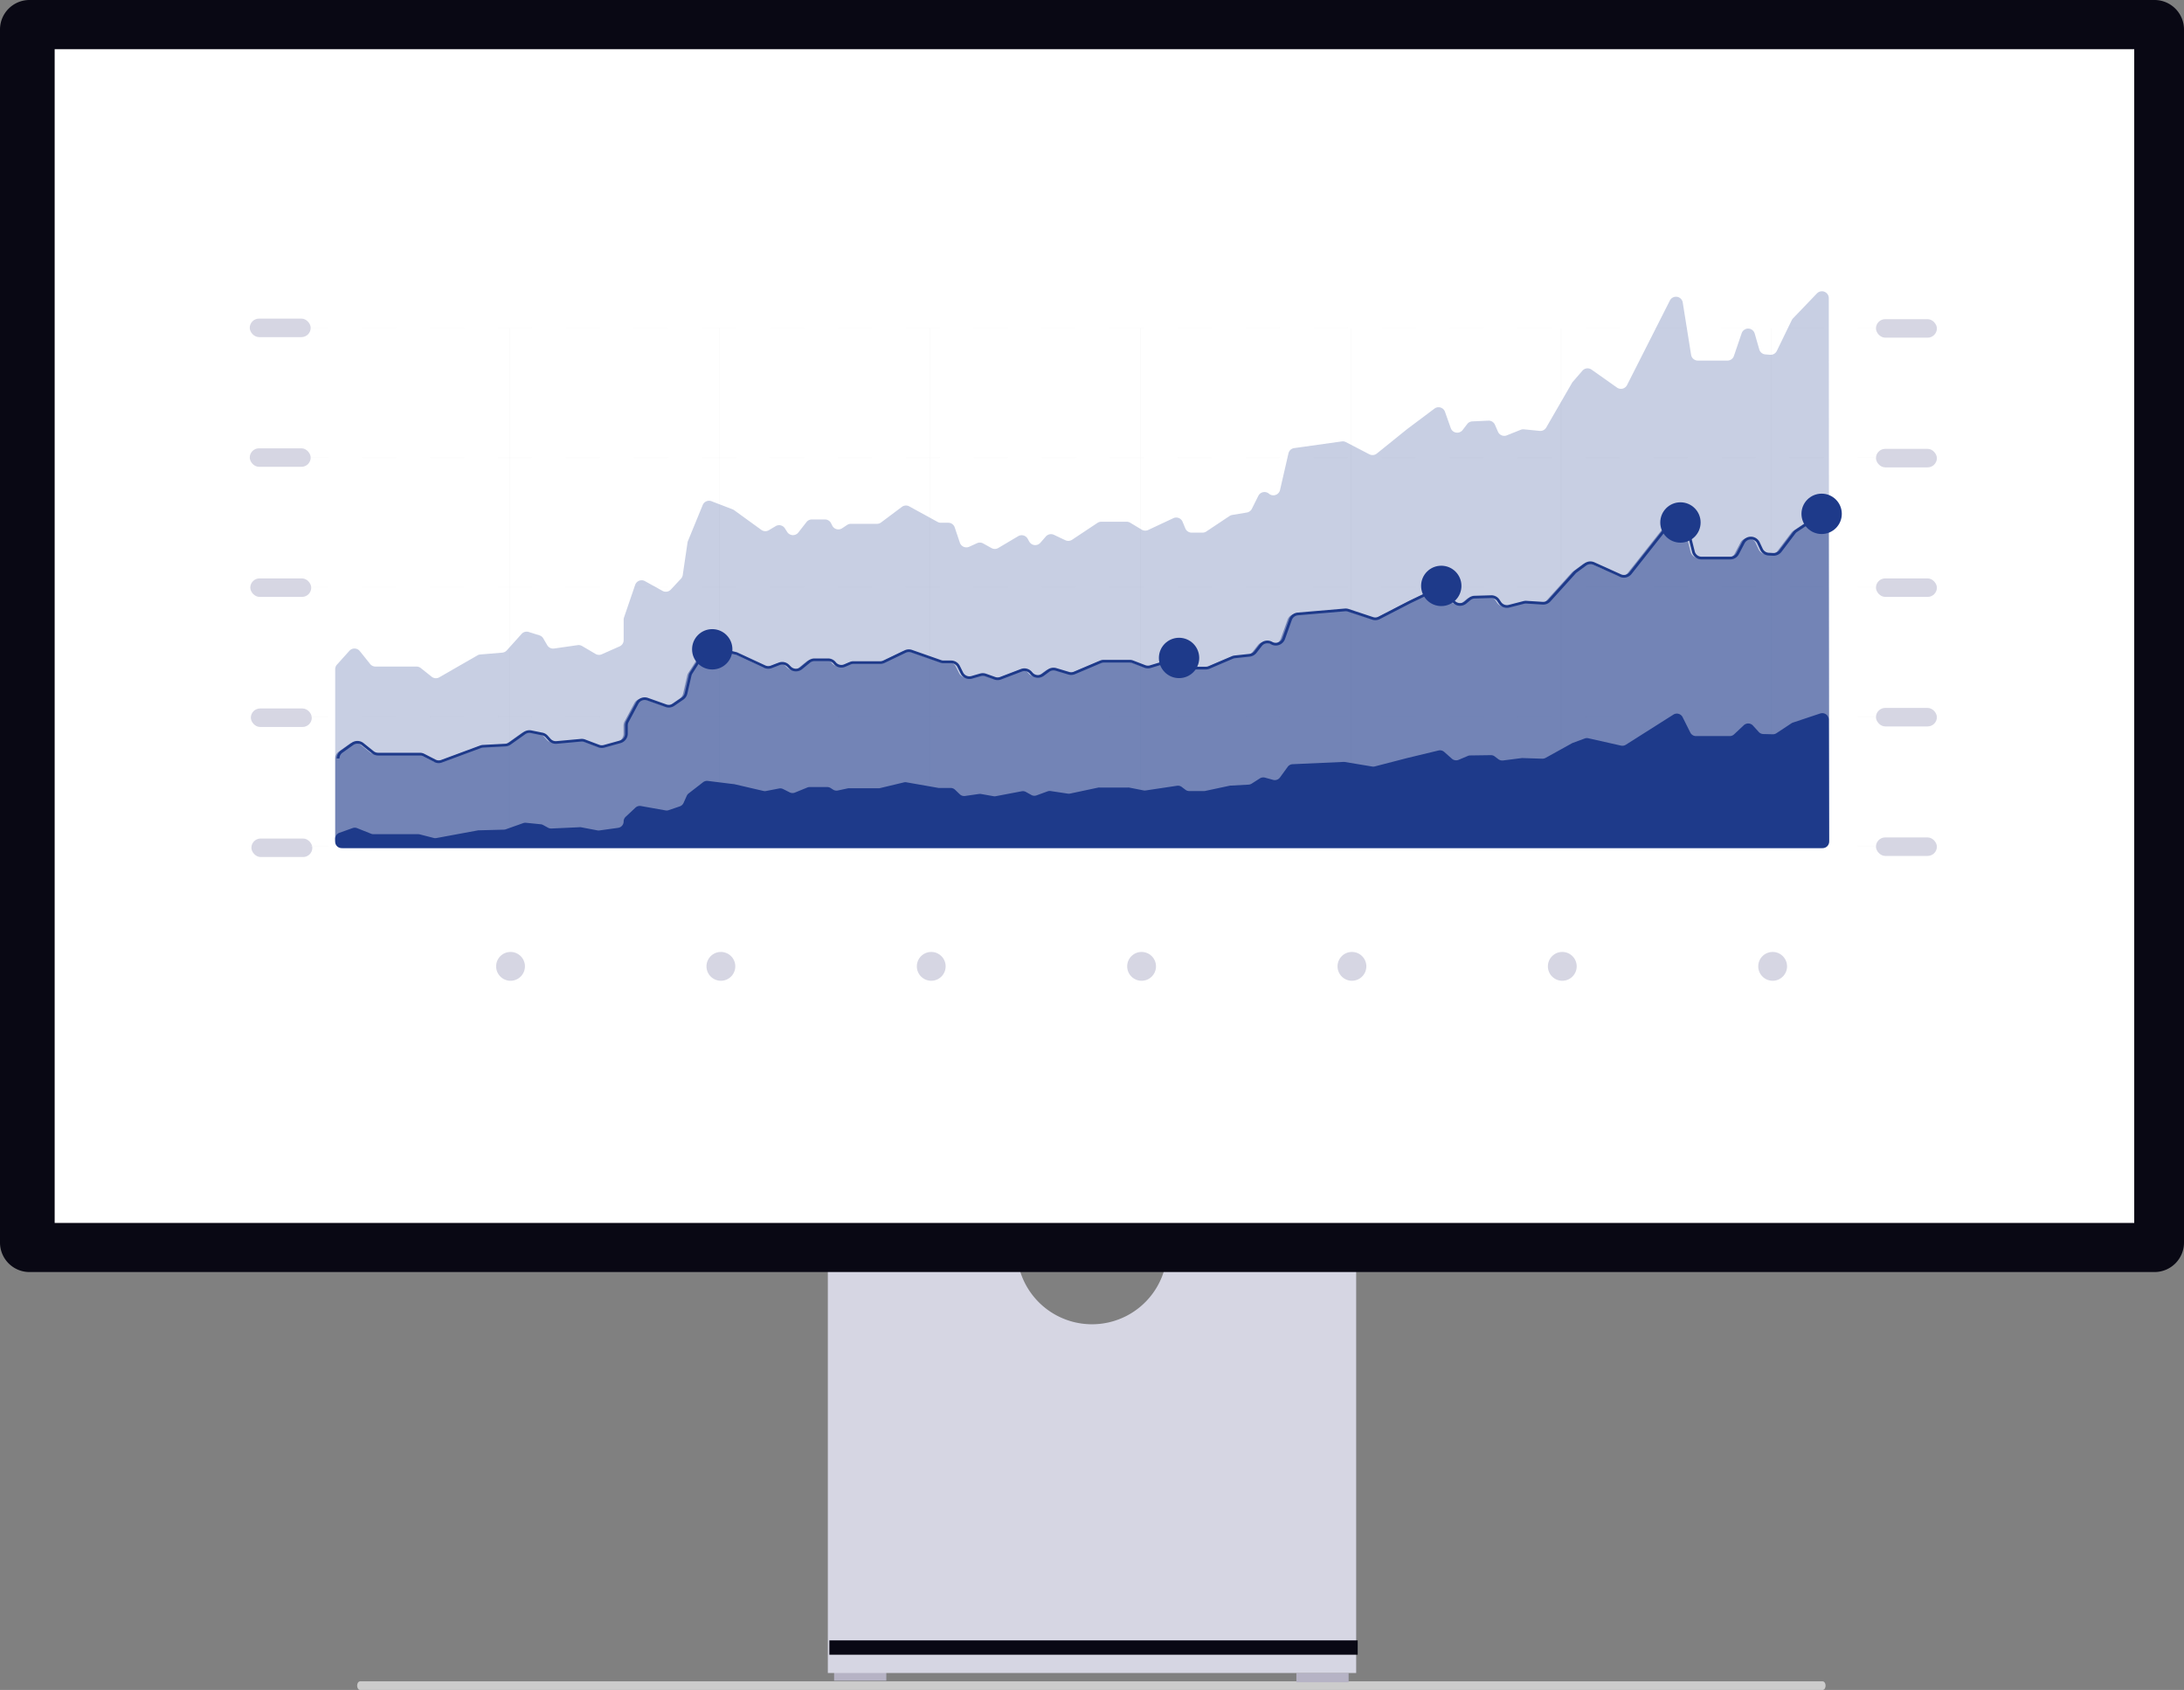
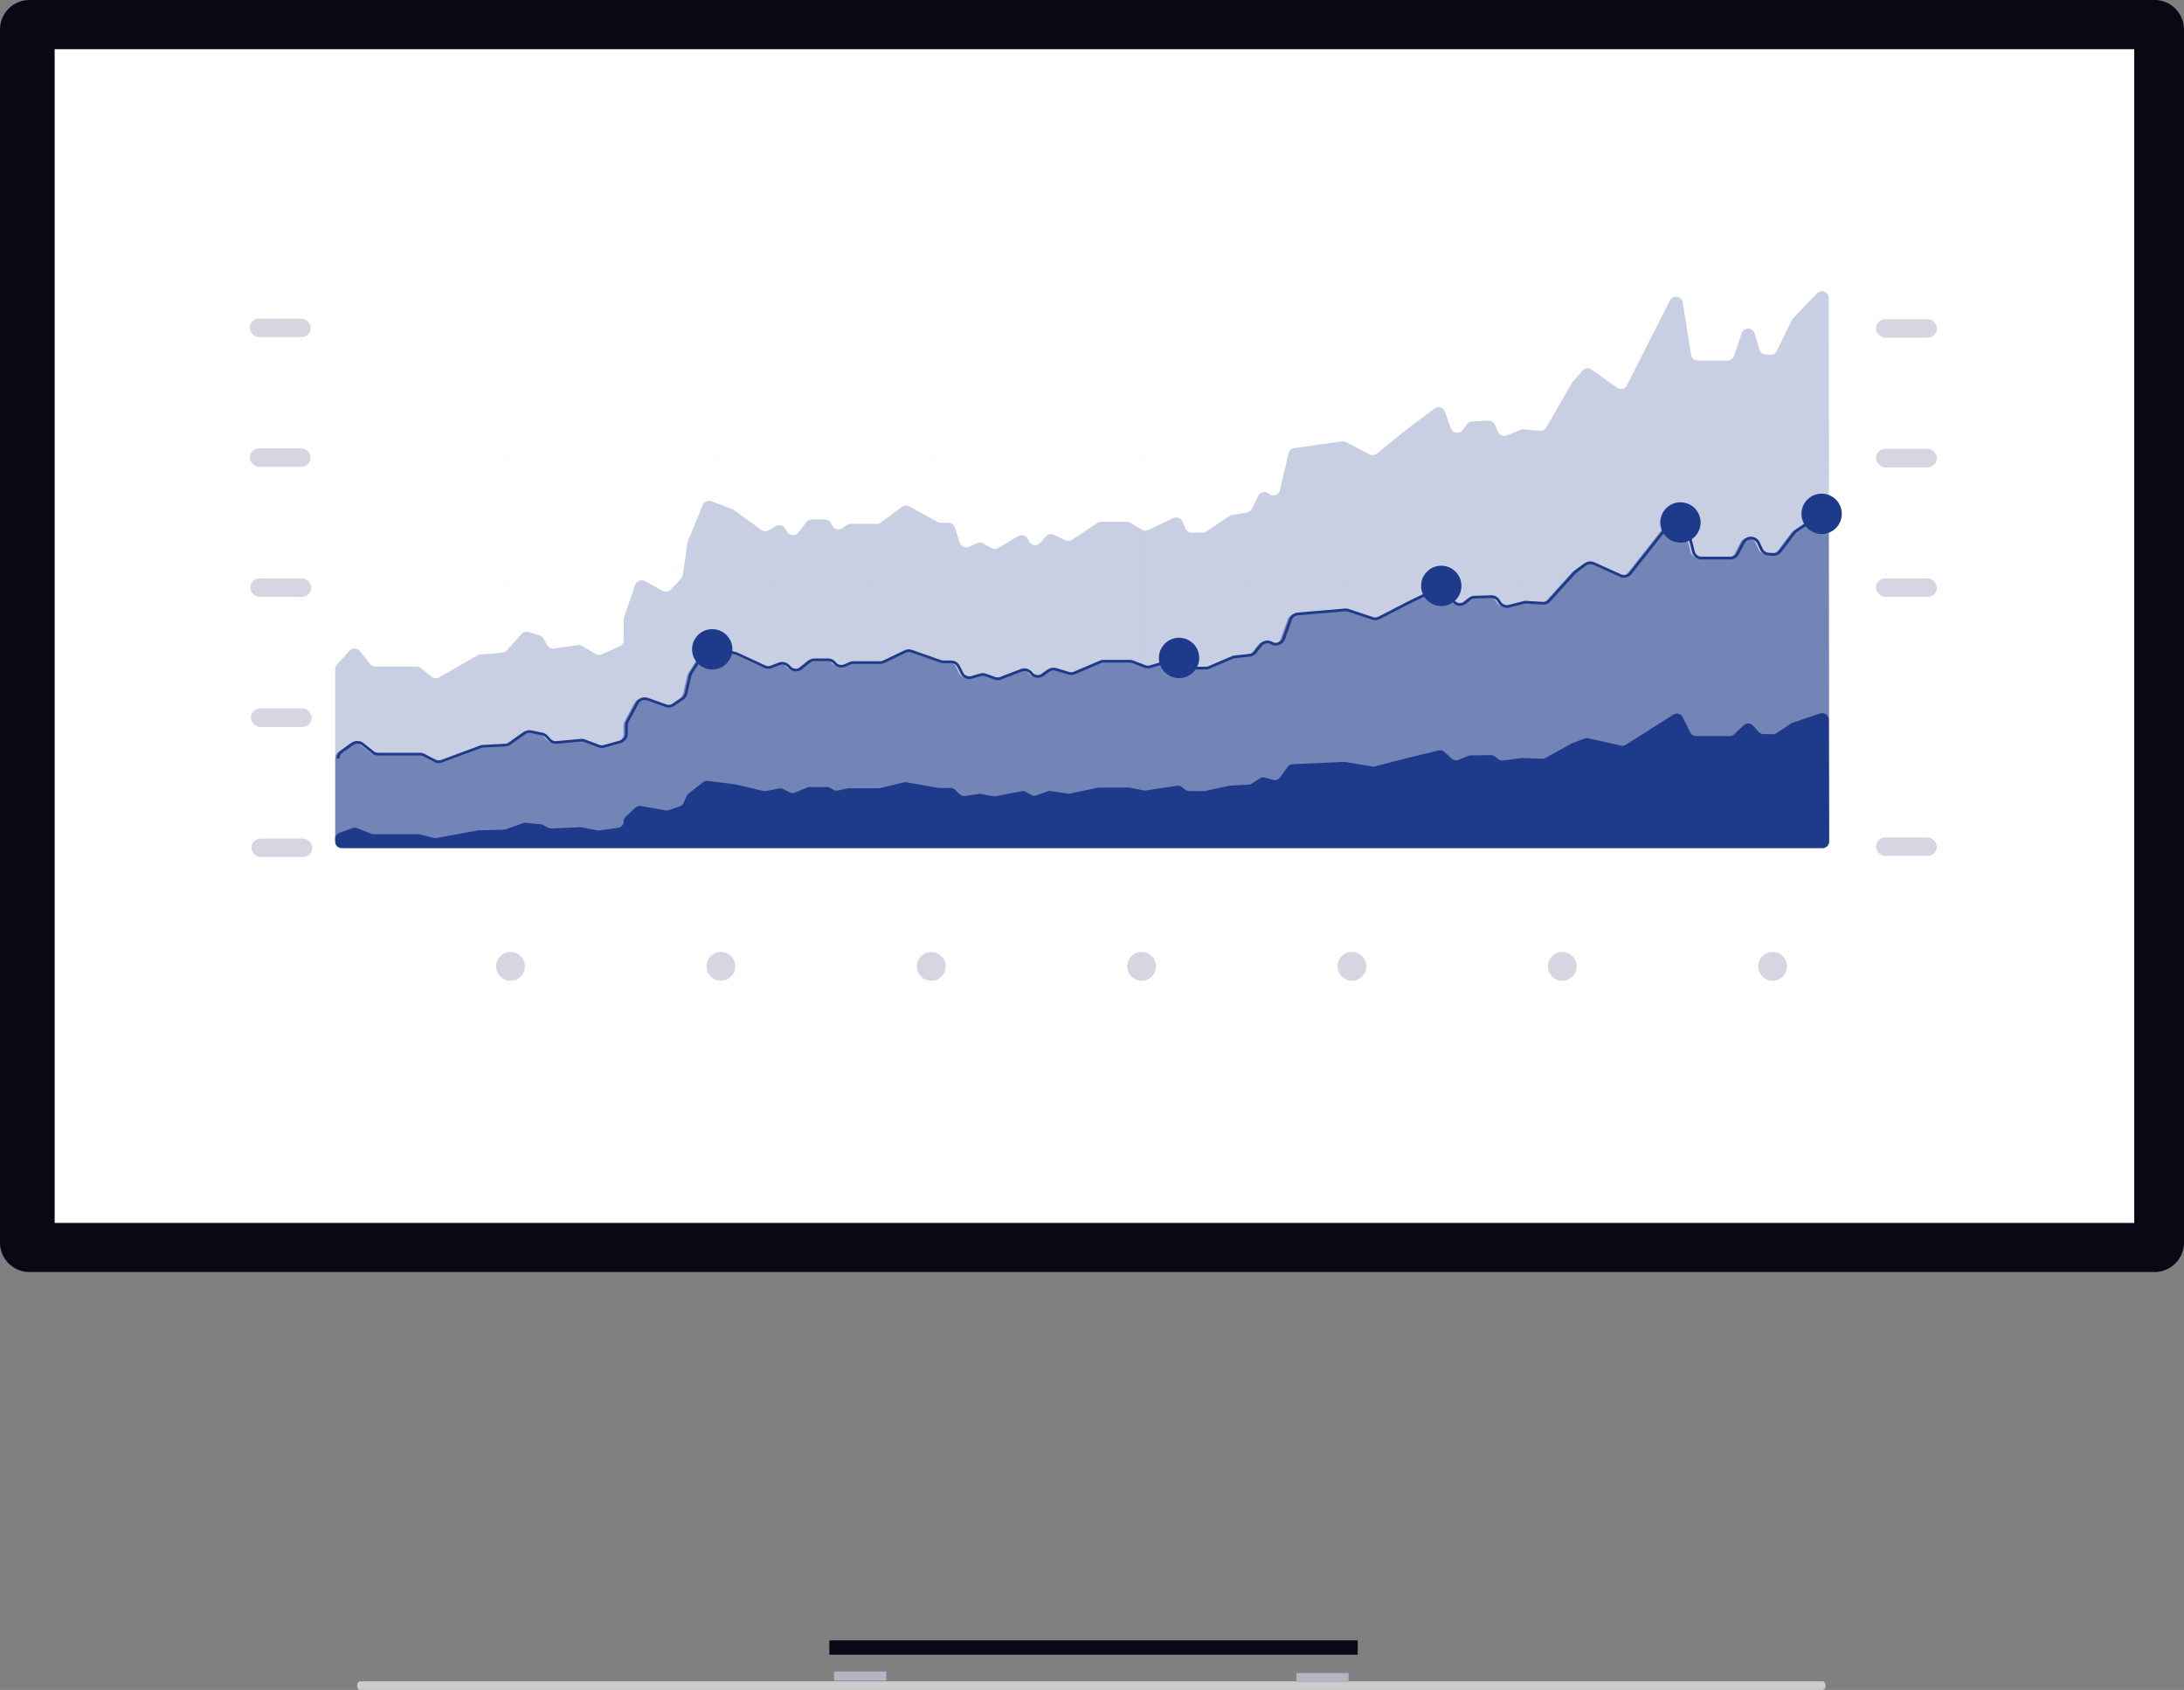
<svg xmlns="http://www.w3.org/2000/svg" width="799.031" height="618.112" viewBox="0 0 799.031 618.112" role="img">
  <rect x="0" y="0" width="799.031" height="618.112" fill="#808080" stroke="none" />
  <g transform="translate(-560 -231.001)">
    <path d="M15.18,488.763c0,.872.478,1.573,1.073,1.573h535.1c.6,0,1.073-.7,1.073-1.573s-.478-1.573-1.073-1.573H16.253C15.658,487.191,15.18,487.891,15.18,488.763Z" transform="translate(675.479 358.777)" fill="#ccc" />
    <rect width="19.105" height="3.371" transform="translate(865.162 842.355)" fill="#b6b3c5" />
    <rect width="19.105" height="3.371" transform="translate(1034.295 842.918)" fill="#b6b3c5" />
-     <path d="M352.955,370.945a27.529,27.529,0,0,1-54.321,0H229.146V521.536h193.3V370.945H352.955Z" transform="translate(633.721 321.379)" fill="#d6d6e3" />
    <rect width="193.296" height="5.242" transform="translate(863.43 830.984)" fill="#090814" />
    <path d="M788.255,487.17H10.776A10.788,10.788,0,0,1,0,476.394V32.688A10.788,10.788,0,0,1,10.776,21.911H788.255a10.789,10.789,0,0,1,10.776,10.776V476.394a10.789,10.789,0,0,1-10.776,10.776Z" transform="translate(560 209.09)" fill="#090814" />
    <rect width="760.822" height="429.297" transform="translate(580 249)" fill="#fff" />
    <g transform="translate(0 15.111)">
      <rect width="22.297" height="6.768" rx="3.384" transform="translate(651.374 379.865)" fill="#d6d6e3" />
      <rect width="22.297" height="6.768" rx="3.384" transform="translate(1246.329 380.066)" fill="#d6d6e3" />
      <rect width="22.297" height="6.768" rx="3.384" transform="translate(651.574 427.443)" fill="#d6d6e3" />
      <rect width="22.297" height="6.768" rx="3.384" transform="translate(651.775 475.02)" fill="#d6d6e3" />
      <rect width="22.297" height="6.768" rx="3.384" transform="translate(651.976 522.588)" fill="#d6d6e3" />
      <g transform="translate(673.671 383.123)" opacity="0.2">
        <rect width="6.325" height="0.264" transform="translate(0 0)" fill="#f2f2f2" />
        <path d="M885.147,405.884H872.718v-.264h12.429Zm-24.869,0H847.848v-.264h12.429Zm-24.869,0h-12.44v-.264h12.44Zm-24.869,0H798.1v-.264h12.44Zm-24.869,0H773.23v-.264h12.44Zm-24.88,0H748.361v-.264H760.79Zm-24.869,0h-12.44v-.264h12.44Zm-24.869,0h-12.44v-.264h12.44Zm-24.869,0h-12.44v-.264h12.44Zm-24.88,0H648.873v-.264H661.3Zm-24.869,0h-12.44v-.264h12.44Zm-24.869,0h-12.44v-.264h12.44Zm-24.869,0h-12.44v-.264h12.44Zm-24.88,0H549.385v-.264h12.429Zm-24.869,0H524.516v-.264h12.429Zm-24.869,0h-12.4v-.264h12.44Zm-24.869,0h-12.44v-.264h12.44Zm-24.88,0H449.9v-.264h12.429Zm-24.869,0H425.028v-.264h12.45Zm-24.869,0h-12.44v-.264h12.44Zm-24.869,0h-12.44v-.264h12.44Zm-24.88,0H350.41v-.264h12.429Z" transform="translate(-331.645 -405.62)" fill="#f2f2f2" />
        <rect width="6.325" height="0.264" transform="translate(565.942 0)" fill="#f2f2f2" />
        <rect width="6.325" height="0.264" transform="translate(0 0)" fill="#f2f2f2" />
        <path d="M885.147,405.884H872.718v-.264h12.429Zm-24.869,0H847.848v-.264h12.429Zm-24.869,0h-12.44v-.264h12.44Zm-24.869,0H798.1v-.264h12.44Zm-24.869,0H773.23v-.264h12.44Zm-24.88,0H748.361v-.264H760.79Zm-24.869,0h-12.44v-.264h12.44Zm-24.869,0h-12.44v-.264h12.44Zm-24.869,0h-12.44v-.264h12.44Zm-24.88,0H648.873v-.264H661.3Zm-24.869,0h-12.44v-.264h12.44Zm-24.869,0h-12.44v-.264h12.44Zm-24.869,0h-12.44v-.264h12.44Zm-24.88,0H549.385v-.264h12.429Zm-24.869,0H524.516v-.264h12.429Zm-24.869,0h-12.4v-.264h12.44Zm-24.869,0h-12.44v-.264h12.44Zm-24.88,0H449.9v-.264h12.429Zm-24.869,0H425.028v-.264h12.45Zm-24.869,0h-12.44v-.264h12.44Zm-24.869,0h-12.44v-.264h12.44Zm-24.88,0H350.41v-.264h12.429Z" transform="translate(-331.645 -405.62)" fill="#f2f2f2" />
        <rect width="6.325" height="0.264" transform="translate(565.942 0)" fill="#f2f2f2" />
      </g>
      <rect width="22.297" height="6.768" rx="3.384" transform="translate(651.374 332.424)" fill="#d6d6e3" />
      <rect width="22.297" height="6.768" rx="3.384" transform="translate(1246.329 332.627)" fill="#d6d6e3" />
      <g transform="translate(673.671 335.684)" opacity="0.2">
        <rect width="6.325" height="0.264" transform="translate(0 0)" fill="#f2f2f2" />
        <path d="M885.147,360.884H872.718v-.264h12.429Zm-24.869,0H847.848v-.264h12.429Zm-24.869,0h-12.44v-.264h12.44Zm-24.869,0H798.1v-.264h12.44Zm-24.869,0H773.23v-.264h12.44Zm-24.88,0H748.361v-.264H760.79Zm-24.869,0h-12.44v-.264h12.44Zm-24.869,0h-12.44v-.264h12.44Zm-24.869,0h-12.44v-.264h12.44Zm-24.88,0H648.873v-.264H661.3Zm-24.869,0h-12.44v-.264h12.44Zm-24.869,0h-12.44v-.264h12.44Zm-24.869,0h-12.44v-.264h12.44Zm-24.88,0H549.385v-.264h12.429Zm-24.869,0H524.516v-.264h12.429Zm-24.869,0h-12.4v-.264h12.44Zm-24.869,0h-12.44v-.264h12.44Zm-24.88,0H449.9v-.264h12.429Zm-24.869,0H425.028v-.264h12.45Zm-24.869,0h-12.44v-.264h12.44Zm-24.869,0h-12.44v-.264h12.44Zm-24.88,0H350.41v-.264h12.429Z" transform="translate(-331.645 -360.62)" fill="#f2f2f2" />
        <rect width="6.325" height="0.264" transform="translate(565.942 0)" fill="#f2f2f2" />
      </g>
      <rect width="22.297" height="6.768" rx="3.384" transform="translate(1246.329 427.443)" fill="#d6d6e3" />
      <g transform="translate(673.671 430.49)" opacity="0.2">
        <rect width="6.325" height="0.264" transform="translate(0 0.011)" fill="#f2f2f2" />
        <path d="M885.147,450.814H872.718v-.264h12.429Zm-24.869,0H847.848v-.264h12.429Zm-24.869,0h-12.44v-.264h12.44Zm-24.869,0H798.1v-.264h12.44Zm-24.869,0H773.23v-.264h12.44Zm-24.88,0H748.361v-.264H760.79Zm-24.869,0h-12.44v-.264h12.44Zm-24.869,0h-12.44v-.264h12.44Zm-24.869,0h-12.44v-.264h12.44Zm-24.88,0H648.873v-.264H661.3Zm-24.869,0h-12.44v-.264h12.44Zm-24.869,0h-12.44v-.264h12.44Zm-24.869,0h-12.44v-.264h12.44Zm-24.88,0H549.385v-.264h12.429Zm-24.869,0H524.516v-.264h12.429Zm-24.869,0h-12.4v-.264h12.44Zm-24.869,0h-12.44v-.264h12.44Zm-24.88,0H449.9v-.264h12.429Zm-24.869,0H425.028v-.264h12.45Zm-24.869,0h-12.44v-.264h12.44Zm-24.869,0h-12.44v-.264h12.44Zm-24.88,0H350.41v-.264h12.429Z" transform="translate(-331.645 -450.55)" fill="#f2f2f2" />
        <rect width="6.325" height="0.264" transform="translate(565.942 0.011)" fill="#f2f2f2" />
        <rect width="6.325" height="0.264" transform="translate(0 0.011)" fill="#f2f2f2" />
        <path d="M885.147,450.814H872.718v-.264h12.429Zm-24.869,0H847.848v-.264h12.429Zm-24.869,0h-12.44v-.264h12.44Zm-24.869,0H798.1v-.264h12.44Zm-24.869,0H773.23v-.264h12.44Zm-24.88,0H748.361v-.264H760.79Zm-24.869,0h-12.44v-.264h12.44Zm-24.869,0h-12.44v-.264h12.44Zm-24.869,0h-12.44v-.264h12.44Zm-24.88,0H648.873v-.264H661.3Zm-24.869,0h-12.44v-.264h12.44Zm-24.869,0h-12.44v-.264h12.44Zm-24.869,0h-12.44v-.264h12.44Zm-24.88,0H549.385v-.264h12.429Zm-24.869,0H524.516v-.264h12.429Zm-24.869,0h-12.4v-.264h12.44Zm-24.869,0h-12.44v-.264h12.44Zm-24.88,0H449.9v-.264h12.429Zm-24.869,0H425.028v-.264h12.45Zm-24.869,0h-12.44v-.264h12.44Zm-24.869,0h-12.44v-.264h12.44Zm-24.88,0H350.41v-.264h12.429Z" transform="translate(-331.645 -450.55)" fill="#f2f2f2" />
        <rect width="6.325" height="0.264" transform="translate(565.942 0.011)" fill="#f2f2f2" />
      </g>
-       <rect width="22.297" height="6.768" rx="3.384" transform="translate(1246.329 474.82)" fill="#d6d6e3" />
      <g transform="translate(673.671 477.867)" opacity="0.2">
        <rect width="6.325" height="0.264" transform="translate(0 0)" fill="#f2f2f2" />
        <path d="M885.147,495.754H872.718v-.264h12.429Zm-24.869,0H847.848v-.264h12.429Zm-24.869,0h-12.44v-.264h12.44Zm-24.869,0H798.1v-.264h12.44Zm-24.869,0H773.23v-.264h12.44Zm-24.88,0H748.361v-.264H760.79Zm-24.869,0h-12.44v-.264h12.44Zm-24.869,0h-12.44v-.264h12.44Zm-24.869,0h-12.44v-.264h12.44Zm-24.88,0H648.873v-.264H661.3Zm-24.869,0h-12.44v-.264h12.44Zm-24.869,0h-12.44v-.264h12.44Zm-24.869,0h-12.44v-.264h12.44Zm-24.88,0H549.385v-.264h12.429Zm-24.869,0H524.516v-.264h12.429Zm-24.869,0h-12.4v-.264h12.44Zm-24.869,0h-12.44v-.264h12.44Zm-24.88,0H449.9v-.264h12.429Zm-24.869,0H425.028v-.264h12.45Zm-24.869,0h-12.44v-.264h12.44Zm-24.869,0h-12.44v-.264h12.44Zm-24.88,0H350.41v-.264h12.429Z" transform="translate(-331.645 -495.49)" fill="#f2f2f2" />
        <rect width="6.325" height="0.264" transform="translate(565.942 0)" fill="#f2f2f2" />
        <rect width="6.325" height="0.264" transform="translate(0 0)" fill="#f2f2f2" />
        <path d="M885.147,495.754H872.718v-.264h12.429Zm-24.869,0H847.848v-.264h12.429Zm-24.869,0h-12.44v-.264h12.44Zm-24.869,0H798.1v-.264h12.44Zm-24.869,0H773.23v-.264h12.44Zm-24.88,0H748.361v-.264H760.79Zm-24.869,0h-12.44v-.264h12.44Zm-24.869,0h-12.44v-.264h12.44Zm-24.869,0h-12.44v-.264h12.44Zm-24.88,0H648.873v-.264H661.3Zm-24.869,0h-12.44v-.264h12.44Zm-24.869,0h-12.44v-.264h12.44Zm-24.869,0h-12.44v-.264h12.44Zm-24.88,0H549.385v-.264h12.429Zm-24.869,0H524.516v-.264h12.429Zm-24.869,0h-12.4v-.264h12.44Zm-24.869,0h-12.44v-.264h12.44Zm-24.88,0H449.9v-.264h12.429Zm-24.869,0H425.028v-.264h12.45Zm-24.869,0h-12.44v-.264h12.44Zm-24.869,0h-12.44v-.264h12.44Zm-24.88,0H350.41v-.264h12.429Z" transform="translate(-331.645 -495.49)" fill="#f2f2f2" />
        <rect width="6.325" height="0.264" transform="translate(565.942 0)" fill="#f2f2f2" />
      </g>
      <rect width="22.297" height="6.768" rx="3.384" transform="translate(1246.329 522.186)" fill="#d6d6e3" />
      <g transform="translate(673.671 525.244)" opacity="0.2">
        <rect width="6.325" height="0.264" transform="translate(0 0)" fill="#f2f2f2" />
        <path d="M885.147,540.694H872.718v-.264h12.429Zm-24.869,0H847.848v-.264h12.429Zm-24.869,0h-12.44v-.264h12.44Zm-24.869,0H798.1v-.264h12.44Zm-24.869,0H773.23v-.264h12.44Zm-24.88,0H748.361v-.264H760.79Zm-24.869,0h-12.44v-.264h12.44Zm-24.869,0h-12.44v-.264h12.44Zm-24.869,0h-12.44v-.264h12.44Zm-24.88,0H648.873v-.264H661.3Zm-24.869,0h-12.44v-.264h12.44Zm-24.869,0h-12.44v-.264h12.44Zm-24.869,0h-12.44v-.264h12.44Zm-24.88,0H549.385v-.264h12.429Zm-24.869,0H524.516v-.264h12.429Zm-24.869,0h-12.4v-.264h12.44Zm-24.869,0h-12.44v-.264h12.44Zm-24.88,0H449.9v-.264h12.429Zm-24.869,0H425.028v-.264h12.45Zm-24.869,0h-12.44v-.264h12.44Zm-24.869,0h-12.44v-.264h12.44Zm-24.88,0H350.41v-.264h12.429Z" transform="translate(-331.645 -540.43)" fill="#f2f2f2" />
        <rect width="6.325" height="0.264" transform="translate(565.942 0)" fill="#f2f2f2" />
        <rect width="6.325" height="0.264" transform="translate(0 0)" fill="#f2f2f2" />
        <path d="M885.147,540.694H872.718v-.264h12.429Zm-24.869,0H847.848v-.264h12.429Zm-24.869,0h-12.44v-.264h12.44Zm-24.869,0H798.1v-.264h12.44Zm-24.869,0H773.23v-.264h12.44Zm-24.88,0H748.361v-.264H760.79Zm-24.869,0h-12.44v-.264h12.44Zm-24.869,0h-12.44v-.264h12.44Zm-24.869,0h-12.44v-.264h12.44Zm-24.88,0H648.873v-.264H661.3Zm-24.869,0h-12.44v-.264h12.44Zm-24.869,0h-12.44v-.264h12.44Zm-24.869,0h-12.44v-.264h12.44Zm-24.88,0H549.385v-.264h12.429Zm-24.869,0H524.516v-.264h12.429Zm-24.869,0h-12.4v-.264h12.44Zm-24.869,0h-12.44v-.264h12.44Zm-24.88,0H449.9v-.264h12.429Zm-24.869,0H425.028v-.264h12.45Zm-24.869,0h-12.44v-.264h12.44Zm-24.869,0h-12.44v-.264h12.44Zm-24.88,0H350.41v-.264h12.429Z" transform="translate(-331.645 -540.43)" fill="#f2f2f2" />
        <rect width="6.325" height="0.264" transform="translate(565.942 0)" fill="#f2f2f2" />
      </g>
      <line y2="189.962" transform="translate(746.36 336.01)" fill="none" stroke="#f2f2f2" stroke-miterlimit="10" stroke-width="0.1" />
      <line y2="189.962" transform="translate(823.319 336.01)" fill="none" stroke="#f2f2f2" stroke-miterlimit="10" stroke-width="0.1" />
      <line y2="189.962" transform="translate(900.278 336.01)" fill="none" stroke="#f2f2f2" stroke-miterlimit="10" stroke-width="0.1" />
      <line y2="189.962" transform="translate(977.237 336.01)" fill="none" stroke="#f2f2f2" stroke-miterlimit="10" stroke-width="0.1" />
      <line y2="189.962" transform="translate(1054.196 336.01)" fill="none" stroke="#f2f2f2" stroke-miterlimit="10" stroke-width="0.1" />
      <line y2="189.962" transform="translate(1131.154 336.01)" fill="none" stroke="#f2f2f2" stroke-miterlimit="10" stroke-width="0.1" />
-       <line y2="189.962" transform="translate(1208.113 336.01)" fill="none" stroke="#f2f2f2" stroke-miterlimit="10" stroke-width="0.1" />
      <path d="M883.237,348.809l-8.8,9.172a2.687,2.687,0,0,0-.443.643l-5.461,11.249a2.488,2.488,0,0,1-2.435,1.4l-1.75-.137a2.488,2.488,0,0,1-2.214-1.792l-1.687-5.84a2.5,2.5,0,0,0-4.765-.116l-2.836,8.307a2.5,2.5,0,0,1-2.372,1.7H839.645a2.509,2.509,0,0,1-2.467-2.108l-3.057-19.134a2.5,2.5,0,0,0-4.7-.738l-15.676,30.942a2.5,2.5,0,0,1-3.669.917l-9.32-6.578a2.519,2.519,0,0,0-3.342.4l-3.532,4.08a2.383,2.383,0,0,0-.274.39l-9.425,16.309a2.478,2.478,0,0,1-2.414,1.233l-5.746-.569a2.519,2.519,0,0,0-1.181.169l-5.145,2.056a2.5,2.5,0,0,1-3.163-1.318l-1.128-2.583a2.509,2.509,0,0,0-2.4-1.5l-5.883.274a2.467,2.467,0,0,0-1.866.98l-1.666,2.172a2.5,2.5,0,0,1-4.343-.7l-2.108-5.956a2.5,2.5,0,0,0-3.859-1.17l-10.015,7.506L722.193,407.4a2.509,2.509,0,0,1-2.72.274l-8.592-4.459a2.52,2.52,0,0,0-1.5-.253L691.979,405.4a2.509,2.509,0,0,0-2.108,1.919l-3.089,13.42a2.5,2.5,0,0,1-4.059,1.339h0a2.509,2.509,0,0,0-3.869.78l-2.372,4.755a2.53,2.53,0,0,1-1.824,1.349l-5.387.9a2.509,2.509,0,0,0-.97.39l-8.487,5.651a2.478,2.478,0,0,1-1.381.422h-3.974a2.5,2.5,0,0,1-2.3-1.508l-1.054-2.52a2.5,2.5,0,0,0-3.352-1.255l-9.214,4.312a2.509,2.509,0,0,1-2.351-.116l-4.217-2.541a2.519,2.519,0,0,0-1.286-.358h-9.309a2.5,2.5,0,0,0-1.381.422l-9.288,6.167a2.5,2.5,0,0,1-2.446.179l-4.217-1.992a2.5,2.5,0,0,0-2.941.622l-2,2.288a2.488,2.488,0,0,1-4.059-.422l-.6-1.054a2.5,2.5,0,0,0-3.458-.928l-7.306,4.333a2.5,2.5,0,0,1-2.488,0l-3.015-1.676a2.478,2.478,0,0,0-2.246-.095l-2.867,1.307a2.52,2.52,0,0,1-3.426-1.518l-1.856-5.524a2.478,2.478,0,0,0-2.383-1.74h-2.7a2.446,2.446,0,0,1-1.212-.316l-10.363-5.682a2.509,2.509,0,0,0-2.7.2l-7.6,5.693a2.478,2.478,0,0,1-1.5.5h-9.562a2.478,2.478,0,0,0-1.381.422l-1.792,1.191a2.5,2.5,0,0,1-3.627-.959l-.432-.854A2.488,2.488,0,0,0,520.3,431.5h-4.8a2.5,2.5,0,0,0-1.971.97l-2.973,3.806a2.5,2.5,0,0,1-4.08-.2l-.843-1.318a2.488,2.488,0,0,0-3.395-.8l-2.467,1.476a2.509,2.509,0,0,1-2.752-.116l-9.941-7.2a3.019,3.019,0,0,0-.569-.316l-7.77-2.983a2.5,2.5,0,0,0-3.163,1.392l-5.408,13.178a2.256,2.256,0,0,0-.158.58l-1.75,11.871a2.509,2.509,0,0,1-.654,1.339l-3.7,3.974a2.52,2.52,0,0,1-3.047.474l-6.42-3.563a2.5,2.5,0,0,0-3.584,1.37l-4.069,11.9a2.394,2.394,0,0,0-.137.812v7.506a2.5,2.5,0,0,1-1.508,2.288l-6.526,2.889a2.5,2.5,0,0,1-2.267-.148l-4.913-2.889a2.5,2.5,0,0,0-1.624-.316l-8.613,1.233a2.488,2.488,0,0,1-2.509-1.223L417.236,475a2.477,2.477,0,0,0-1.413-1.117l-3.911-1.223a2.488,2.488,0,0,0-2.6.706l-5.429,6.03a2.53,2.53,0,0,1-1.655.822l-8.012.675a2.362,2.362,0,0,0-1.054.316l-13.969,8.033a2.509,2.509,0,0,1-2.8-.221l-3.964-3.163a2.53,2.53,0,0,0-1.56-.548H355.848a2.478,2.478,0,0,1-1.95-.938l-3.785-4.723a2.5,2.5,0,0,0-3.806-.105l-4.554,5.06a2.5,2.5,0,0,0-.643,1.666v62.874a2.5,2.5,0,0,0,2.5,2.5H885.2a2.5,2.5,0,0,0,2.5-2.509l-.148-198.543a2.509,2.509,0,0,0-4.312-1.782Z" transform="translate(341.522 -25.619)" fill="#1E3A8A" opacity="0.246" />
      <path d="M882.751,426.027l-8.16,5.44a3.164,3.164,0,0,0-.748.706l-5.071,6.694a3.163,3.163,0,0,1-2.615,1.223l-1.655-.084a3.1,3.1,0,0,1-2.667-1.813l-1.054-2.245a3.078,3.078,0,0,0-5.535-.179l-2.109,4.038a3.078,3.078,0,0,1-2.73,1.634H839.949a3.068,3.068,0,0,1-2.994-2.34l-2.509-10.047a3.089,3.089,0,0,0-5.419-1.17l-15.076,19.061a3.068,3.068,0,0,1-3.69.9l-9.688-4.375a3.089,3.089,0,0,0-3.163.327l-3.468,2.562a2.866,2.866,0,0,0-.453.422L784.339,456.9a3.089,3.089,0,0,1-2.488,1.054l-5.977-.38a3.334,3.334,0,0,0-.97.084l-5.387,1.381A3.078,3.078,0,0,1,766.2,457.8l-.611-.907a3.089,3.089,0,0,0-2.636-1.339l-6.009.179a2.973,2.973,0,0,0-1.887.717l-1.476,1.234a3.089,3.089,0,0,1-4.691-.875l-1.56-2.825a3.089,3.089,0,0,0-4.038-1.3l-10.11,4.86-11.185,5.777a3.068,3.068,0,0,1-2.383.179l-8.908-2.952a3.162,3.162,0,0,0-1.244-.148L692.21,461.87a3.163,3.163,0,0,0-2.635,2.035l-2.5,6.979a3.089,3.089,0,0,1-4.386,1.666l-.105-.053a3.068,3.068,0,0,0-3.911.8l-1.961,2.509a3.163,3.163,0,0,1-2.108,1.17l-5.4.58a3.164,3.164,0,0,0-.885.221l-8.55,3.658a3.226,3.226,0,0,1-1.212.242h-4.112a3.089,3.089,0,0,1-2.551-1.349l-.59-.865a3.089,3.089,0,0,0-3.437-1.212l-9.583,2.9a3.1,3.1,0,0,1-2-.074l-4.449-1.708a3.036,3.036,0,0,0-1.054-.211h-9.551a2.962,2.962,0,0,0-1.2.253l-9.488,4.027a3.058,3.058,0,0,1-2.109.116l-4.691-1.4a3.1,3.1,0,0,0-2.709.464l-2.056,1.508a3.089,3.089,0,0,1-4.143-.453l-.306-.348a3.089,3.089,0,0,0-3.416-.854l-7.643,2.92a3.078,3.078,0,0,1-2.108,0l-3.353-1.2a3.163,3.163,0,0,0-1.9-.053l-3.163.917a3.089,3.089,0,0,1-3.616-1.581l-1.181-2.372a3.1,3.1,0,0,0-2.762-1.708h-2.741a3.058,3.058,0,0,1-1.054-.169l-10.637-3.732a3.057,3.057,0,0,0-2.362.126l-7.77,3.732a3.162,3.162,0,0,1-1.339.306h-9.815a3.225,3.225,0,0,0-1.212.242l-2,.864a3.1,3.1,0,0,1-3.648-.938h0a3.078,3.078,0,0,0-2.435-1.191h-4.955a3.1,3.1,0,0,0-1.961.7l-2.878,2.361a3.068,3.068,0,0,1-4.143-.211l-.654-.654a3.089,3.089,0,0,0-3.3-.706l-2.867,1.107a3.163,3.163,0,0,1-2.414-.084l-10.089-4.681a2.5,2.5,0,0,0-.559-.19l-7.917-1.95a3.068,3.068,0,0,0-3.331,1.328l-4.976,7.759a3.161,3.161,0,0,0-.411.97l-1.508,6.589a3.163,3.163,0,0,1-1.265,1.855l-3.289,2.256a3.058,3.058,0,0,1-2.773.358l-6.768-2.4a3.089,3.089,0,0,0-3.785,1.518l-3.563,6.663a3.164,3.164,0,0,0-.358,1.455v3a3.1,3.1,0,0,1-2.267,2.973l-5.925,1.645a3.036,3.036,0,0,1-1.908-.084l-5.166-1.95a3.035,3.035,0,0,0-1.37-.19l-8.908.812a3.058,3.058,0,0,1-2.562-.991l-1.054-1.17a2.994,2.994,0,0,0-1.676-.949l-4.059-.822a3.162,3.162,0,0,0-2.4.517l-5.345,3.806a3.162,3.162,0,0,1-1.623.569l-8.191.432a3.228,3.228,0,0,0-.907.19l-14.222,5.271a3.015,3.015,0,0,1-2.467-.148l-4.111-2.108a3.088,3.088,0,0,0-1.4-.337H355.752a3.089,3.089,0,0,1-1.94-.685l-3.7-2.963a3.089,3.089,0,0,0-3.721-.105l-3.964,2.825a3.1,3.1,0,0,0-1.3,2.52v29.634a3.089,3.089,0,0,0,3.089,3.089H884.607a3.089,3.089,0,0,0,3.089-3.089l-.148-115.723a3.089,3.089,0,0,0-4.8-2.615Z" transform="translate(341.523 -21.418)" fill="#1E3A8A" opacity="0.503" />
      <ellipse cx="7.38" cy="7.38" rx="7.38" ry="7.38" transform="translate(1219.077 396.449)" fill="#1E3A8A" />
      <path d="M884.46,494.516l-10.026,3.342a2.619,2.619,0,0,0-.548.263l-5.5,3.637a2.341,2.341,0,0,1-1.349.379l-3.426-.084a2.34,2.34,0,0,1-1.687-.77l-2.108-2.319a2.351,2.351,0,0,0-3.352-.137l-3.553,3.331a2.32,2.32,0,0,1-1.6.643H838.991a2.33,2.33,0,0,1-2.108-1.307l-2.815-5.619a2.351,2.351,0,0,0-3.352-.938l-17.426,11.038a2.372,2.372,0,0,1-1.771.306l-11.934-2.688a2.287,2.287,0,0,0-1.328.084L793.9,505.29a1.486,1.486,0,0,0-.327.148l-9.625,5.334a2.426,2.426,0,0,1-1.212.3l-7.127-.232a2.116,2.116,0,0,0-.369,0l-6.852.875a2.393,2.393,0,0,1-1.687-.432l-1.392-1.054a2.319,2.319,0,0,0-1.423-.453l-7.517.105a2.234,2.234,0,0,0-.875.179l-3.374,1.423a2.361,2.361,0,0,1-2.488-.432l-2.762-2.446a2.341,2.341,0,0,0-2.108-.538l-11.533,2.783-11.86,3.068a2.311,2.311,0,0,1-.97,0l-10.015-1.666a3.737,3.737,0,0,0-.485,0l-18.523.833a2.34,2.34,0,0,0-1.8.98l-2.794,3.848a2.34,2.34,0,0,1-2.53.9l-2.984-.822a2.383,2.383,0,0,0-1.887.3l-2.983,1.908a2.413,2.413,0,0,1-1.139.358l-6.325.348a2.092,2.092,0,0,0-.358,0l-9.13,1.95a2.632,2.632,0,0,1-.5.053h-5.356a2.33,2.33,0,0,1-1.381-.453l-1.391-1.054a2.308,2.308,0,0,0-1.729-.432l-11.4,1.708a2.486,2.486,0,0,1-.791,0l-5.356-1.054a2.113,2.113,0,0,0-.443,0H620.829a2.529,2.529,0,0,0-.485,0l-10.426,2.214a2.267,2.267,0,0,1-.843,0l-6.209-.938a2.413,2.413,0,0,0-1.16.126l-3.985,1.455a2.309,2.309,0,0,1-1.971-.169l-1.887-1.054a2.277,2.277,0,0,0-1.592-.274l-9.488,1.8a2.327,2.327,0,0,1-.854,0l-4.565-.812a2.551,2.551,0,0,0-.749,0l-5.039.727a2.319,2.319,0,0,1-1.992-.654l-1.666-1.592a2.4,2.4,0,0,0-1.666-.685h-4a2.473,2.473,0,0,1-.4,0l-11.66-2.045a2.269,2.269,0,0,0-.959,0l-8.813,2.108a2.358,2.358,0,0,1-.548.063H529.258a2.43,2.43,0,0,0-.485,0l-3.595.77a2.4,2.4,0,0,1-1.8-.211l-.991-.643a2.361,2.361,0,0,0-1.265-.369H514.7a2.329,2.329,0,0,0-.886.179l-4.491,1.834a2.309,2.309,0,0,1-1.94-.074l-2.383-1.2a2.372,2.372,0,0,0-1.5-.211l-4.7.907a2.319,2.319,0,0,1-.97,0l-10.9-2.53h-.242l-9.267-1.149a2.382,2.382,0,0,0-1.729.485l-5.271,4.09a2.3,2.3,0,0,0-.685.865l-1.181,2.625a2.372,2.372,0,0,1-1.37,1.244l-4.048,1.381a2.215,2.215,0,0,1-1.17.095l-9-1.6a2.361,2.361,0,0,0-2.014.6l-3.574,3.342a2.34,2.34,0,0,0-.738,1.718h0a2.341,2.341,0,0,1-2.025,2.319l-6.757.938a2.3,2.3,0,0,1-.759,0l-6.115-1.16a2.366,2.366,0,0,0-.548,0l-10.215.464a2.414,2.414,0,0,1-1.233-.285l-1.792-.981a2.235,2.235,0,0,0-.9-.285l-5.366-.538a2.4,2.4,0,0,0-1.054.127l-6.325,2.245a2.407,2.407,0,0,1-.727.137l-8.993.242a2.185,2.185,0,0,0-.369,0l-15.234,2.815a2.466,2.466,0,0,1-1,0l-5.187-1.328a2.733,2.733,0,0,0-.59-.074H355.1a2.236,2.236,0,0,1-.875-.169l-5.124-2.045a2.33,2.33,0,0,0-1.666,0l-4.765,1.7a2.33,2.33,0,0,0-1.56,2.2v1.054a2.34,2.34,0,0,0,2.34,2.351H885.325a2.34,2.34,0,0,0,2.34-2.351l-.137-44.562a2.351,2.351,0,0,0-3.068-2.33Z" transform="translate(341.522 -17.682)" fill="#1E3A8A" />
      <ellipse cx="7.38" cy="7.38" rx="7.38" ry="7.38" transform="translate(813.198 445.998)" fill="#1E3A8A" />
      <ellipse cx="7.38" cy="7.38" rx="7.38" ry="7.38" transform="translate(1167.42 399.611)" fill="#1E3A8A" />
      <ellipse cx="7.38" cy="7.38" rx="7.38" ry="7.38" transform="translate(983.984 449.16)" fill="#1E3A8A" />
      <ellipse cx="7.38" cy="7.38" rx="7.38" ry="7.38" transform="translate(1079.919 422.805)" fill="#1E3A8A" />
      <path d="M378.951,516.427a3.518,3.518,0,0,1-1.631-.4l-4.108-2.107a2.6,2.6,0,0,0-1.174-.282H356.752a3.6,3.6,0,0,1-2.254-.8l-3.7-2.961a2.6,2.6,0,0,0-3.119-.088l-3.964,2.825a2.6,2.6,0,0,0-1.087,2.113h-1a3.607,3.607,0,0,1,1.506-2.926l3.965-2.826a3.6,3.6,0,0,1,4.324.122l3.7,2.963a2.6,2.6,0,0,0,1.627.575h15.286a3.606,3.606,0,0,1,1.629.392l4.112,2.109a2.52,2.52,0,0,0,2.061.125l14.225-5.272a3.73,3.73,0,0,1,1.049-.22l8.2-.433a2.657,2.657,0,0,0,1.362-.479l5.342-3.8a3.685,3.685,0,0,1,2.787-.6h.006l4.053.821a3.513,3.513,0,0,1,1.956,1.107l1.053,1.168a2.567,2.567,0,0,0,2.142.828l8.911-.812a3.556,3.556,0,0,1,1.6.221l5.163,1.949a2.554,2.554,0,0,0,1.6.071l5.927-1.645a2.609,2.609,0,0,0,1.9-2.493v-3a3.68,3.68,0,0,1,.415-1.686l0,0,3.562-6.659a3.6,3.6,0,0,1,4.394-1.757l6.769,2.4a2.564,2.564,0,0,0,2.322-.3l3.29-2.257a2.658,2.658,0,0,0,1.061-1.557l1.507-6.587a3.656,3.656,0,0,1,.477-1.127l4.976-7.76a3.563,3.563,0,0,1,3.873-1.543l7.908,1.948a3,3,0,0,1,.663.226h0l10.084,4.678a2.643,2.643,0,0,0,2.029.069l2.862-1.1a3.59,3.59,0,0,1,3.835.82l.652.652a2.568,2.568,0,0,0,3.471.179l2.88-2.363a3.611,3.611,0,0,1,2.274-.809h4.962a3.6,3.6,0,0,1,2.827,1.385,2.6,2.6,0,0,0,3.057.785l2.008-.867a3.707,3.707,0,0,1,1.4-.28h9.817a2.677,2.677,0,0,0,1.124-.257l7.768-3.731a3.578,3.578,0,0,1,2.747-.146l10.634,3.731a2.544,2.544,0,0,0,.88.141h2.749a3.582,3.582,0,0,1,3.209,1.983l1.181,2.374a2.59,2.59,0,0,0,3.03,1.324l3.162-.917a3.647,3.647,0,0,1,2.2.06l.006,0,3.352,1.2a2.583,2.583,0,0,0,1.766,0L591.931,482a3.605,3.605,0,0,1,3.97.992l.305.347a2.576,2.576,0,0,0,3.472.38l2.055-1.507a3.621,3.621,0,0,1,3.148-.54l4.692,1.4a2.562,2.562,0,0,0,1.767-.1l9.49-4.028a3.441,3.441,0,0,1,1.394-.293h9.565a3.526,3.526,0,0,1,1.228.246l4.445,1.706a2.612,2.612,0,0,0,1.68.062l9.582-2.9a3.577,3.577,0,0,1,3.994,1.408l.591.865a2.587,2.587,0,0,0,2.138,1.131h4.111a2.71,2.71,0,0,0,1.019-.2l8.554-3.66a3.665,3.665,0,0,1,1.025-.256l5.394-.579a2.643,2.643,0,0,0,1.771-.985l1.958-2.505a3.568,3.568,0,0,1,4.537-.936l.112.057a2.589,2.589,0,0,0,3.676-1.4l2.5-6.985a3.642,3.642,0,0,1,3.052-2.356h.009l17.247-1.476a3.649,3.649,0,0,1,1.443.171l8.909,2.952a2.583,2.583,0,0,0,2-.149l11.2-5.783,10.11-4.86a3.592,3.592,0,0,1,4.692,1.506l1.56,2.825a2.589,2.589,0,0,0,3.932.734l1.474-1.232a3.479,3.479,0,0,1,2.2-.835l6.007-.179A3.571,3.571,0,0,1,767,456.6l.614.91a2.583,2.583,0,0,0,2.78,1.04l5.4-1.384a3.829,3.829,0,0,1,1.115-.1l5.974.379a2.573,2.573,0,0,0,2.085-.884l.006-.006,9.146-10.126a3.367,3.367,0,0,1,.53-.493l3.47-2.563a3.581,3.581,0,0,1,3.669-.379l9.685,4.374a2.561,2.561,0,0,0,3.091-.749l15.077-19.062a3.589,3.589,0,0,1,6.3,1.359l2.509,10.047a2.561,2.561,0,0,0,2.5,1.962h10.482a2.572,2.572,0,0,0,2.279-1.369l2.107-4.035a3.578,3.578,0,0,1,6.432.2l1.056,2.248a2.59,2.59,0,0,0,2.237,1.521l1.649.084a2.665,2.665,0,0,0,2.2-1.029l5.068-6.69a3.654,3.654,0,0,1,.868-.819l8.162-5.441a3.589,3.589,0,0,1,5.574,2.976l-1,0a2.589,2.589,0,0,0-4.02-2.147l-8.159,5.439a2.65,2.65,0,0,0-.628.593l-5.073,6.7a3.672,3.672,0,0,1-3.028,1.416h-.007l-1.655-.084a3.586,3.586,0,0,1-3.1-2.105l-1.056-2.249a2.578,2.578,0,0,0-4.636-.15l-2.108,4.036a3.57,3.57,0,0,1-3.161,1.9H840.933a3.556,3.556,0,0,1-3.464-2.722l-2.508-10.044a2.589,2.589,0,0,0-4.542-.981l-15.075,19.06a3.557,3.557,0,0,1-4.29,1.041l-9.692-4.377a2.585,2.585,0,0,0-2.651.274l-3.471,2.564a2.361,2.361,0,0,0-.372.347l-.007.008-9.15,10.13a3.567,3.567,0,0,1-2.886,1.219h-.006l-5.978-.379a2.821,2.821,0,0,0-.82.071l-5.381,1.38a3.585,3.585,0,0,1-3.858-1.447l-.613-.909a2.581,2.581,0,0,0-2.207-1.119l-6.015.179a2.478,2.478,0,0,0-1.57.6l-.005,0-1.476,1.234a3.589,3.589,0,0,1-5.45-1.017l-1.56-2.825a2.591,2.591,0,0,0-3.385-1.087l-10.1,4.857-11.177,5.773a3.588,3.588,0,0,1-2.772.209l-8.906-2.951a2.649,2.649,0,0,0-1.046-.124l-17.241,1.475a2.648,2.648,0,0,0-2.212,1.708l-2.5,6.976a3.589,3.589,0,0,1-5.088,1.94l-.116-.059a2.555,2.555,0,0,0-3.274.671l-1.962,2.51a3.642,3.642,0,0,1-2.445,1.359l-5.4.58a2.668,2.668,0,0,0-.748.186l-8.55,3.658a3.709,3.709,0,0,1-1.4.28h-4.114a3.586,3.586,0,0,1-2.964-1.568l-.59-.864a2.58,2.58,0,0,0-2.88-1.016l-9.582,2.9a3.618,3.618,0,0,1-2.327-.086l-4.449-1.708a2.535,2.535,0,0,0-.878-.178h-9.552a2.447,2.447,0,0,0-1,.21l-.007,0-9.488,4.027a3.559,3.559,0,0,1-2.45.134l-4.688-1.4a2.614,2.614,0,0,0-2.272.389l-2.054,1.506a3.589,3.589,0,0,1-4.814-.526l-.306-.348a2.6,2.6,0,0,0-2.863-.716l-7.649,2.922a3.584,3.584,0,0,1-2.451,0l-3.347-1.2a2.65,2.65,0,0,0-1.595-.043l-3.16.916a3.591,3.591,0,0,1-4.2-1.837l-1.182-2.374a2.586,2.586,0,0,0-2.316-1.431h-2.736a3.556,3.556,0,0,1-1.222-.2l-10.639-3.733a2.575,2.575,0,0,0-1.978.1l-7.771,3.733a3.689,3.689,0,0,1-1.553.355h-9.818a2.711,2.711,0,0,0-1.021.2l-2,.862a3.607,3.607,0,0,1-4.239-1.088,2.6,2.6,0,0,0-2.039-1h-4.961a2.607,2.607,0,0,0-1.642.584l-2.877,2.36a3.568,3.568,0,0,1-4.817-.247l-.651-.651a2.591,2.591,0,0,0-2.767-.593l-2.872,1.109a3.639,3.639,0,0,1-2.8-.1l-10.1-4.685a2,2,0,0,0-.447-.152l-.016,0-7.917-1.95a2.565,2.565,0,0,0-2.79,1.111l-4.977,7.76a2.653,2.653,0,0,0-.346.816l-1.508,6.59a3.659,3.659,0,0,1-1.465,2.149l-3.293,2.258a3.564,3.564,0,0,1-3.225.416l-6.766-2.4a2.6,2.6,0,0,0-3.171,1.273l-.005.01-3.561,6.658h0a2.673,2.673,0,0,0-.3,1.225v3a3.614,3.614,0,0,1-2.632,3.454l-5.925,1.645a3.558,3.558,0,0,1-2.22-.1l-5.164-1.95a2.554,2.554,0,0,0-1.148-.16l-8.909.812a3.571,3.571,0,0,1-2.978-1.153l-1.055-1.171a2.509,2.509,0,0,0-1.4-.792h-.006l-4.058-.822a2.678,2.678,0,0,0-2.018.436l-5.342,3.8a3.663,3.663,0,0,1-1.883.661l-8.2.432a2.721,2.721,0,0,0-.761.16l-14.219,5.27A3.5,3.5,0,0,1,378.951,516.427Z" transform="translate(341.578 -21.418)" fill="#1E3A8A" />
      <ellipse cx="5.271" cy="5.271" rx="5.271" ry="5.271" transform="translate(741.511 564.07)" fill="#d6d6e3" />
      <ellipse cx="5.271" cy="5.271" rx="5.271" ry="5.271" transform="translate(818.47 564.07)" fill="#d6d6e3" />
      <ellipse cx="5.271" cy="5.271" rx="5.271" ry="5.271" transform="translate(895.429 564.07)" fill="#d6d6e3" />
      <ellipse cx="5.271" cy="5.271" rx="5.271" ry="5.271" transform="translate(972.387 564.07)" fill="#d6d6e3" />
      <ellipse cx="5.271" cy="5.271" rx="5.271" ry="5.271" transform="translate(1049.346 564.07)" fill="#d6d6e3" />
      <ellipse cx="5.271" cy="5.271" rx="5.271" ry="5.271" transform="translate(1126.305 564.07)" fill="#d6d6e3" />
      <ellipse cx="5.271" cy="5.271" rx="5.271" ry="5.271" transform="translate(1203.264 564.07)" fill="#d6d6e3" />
    </g>
  </g>
</svg>